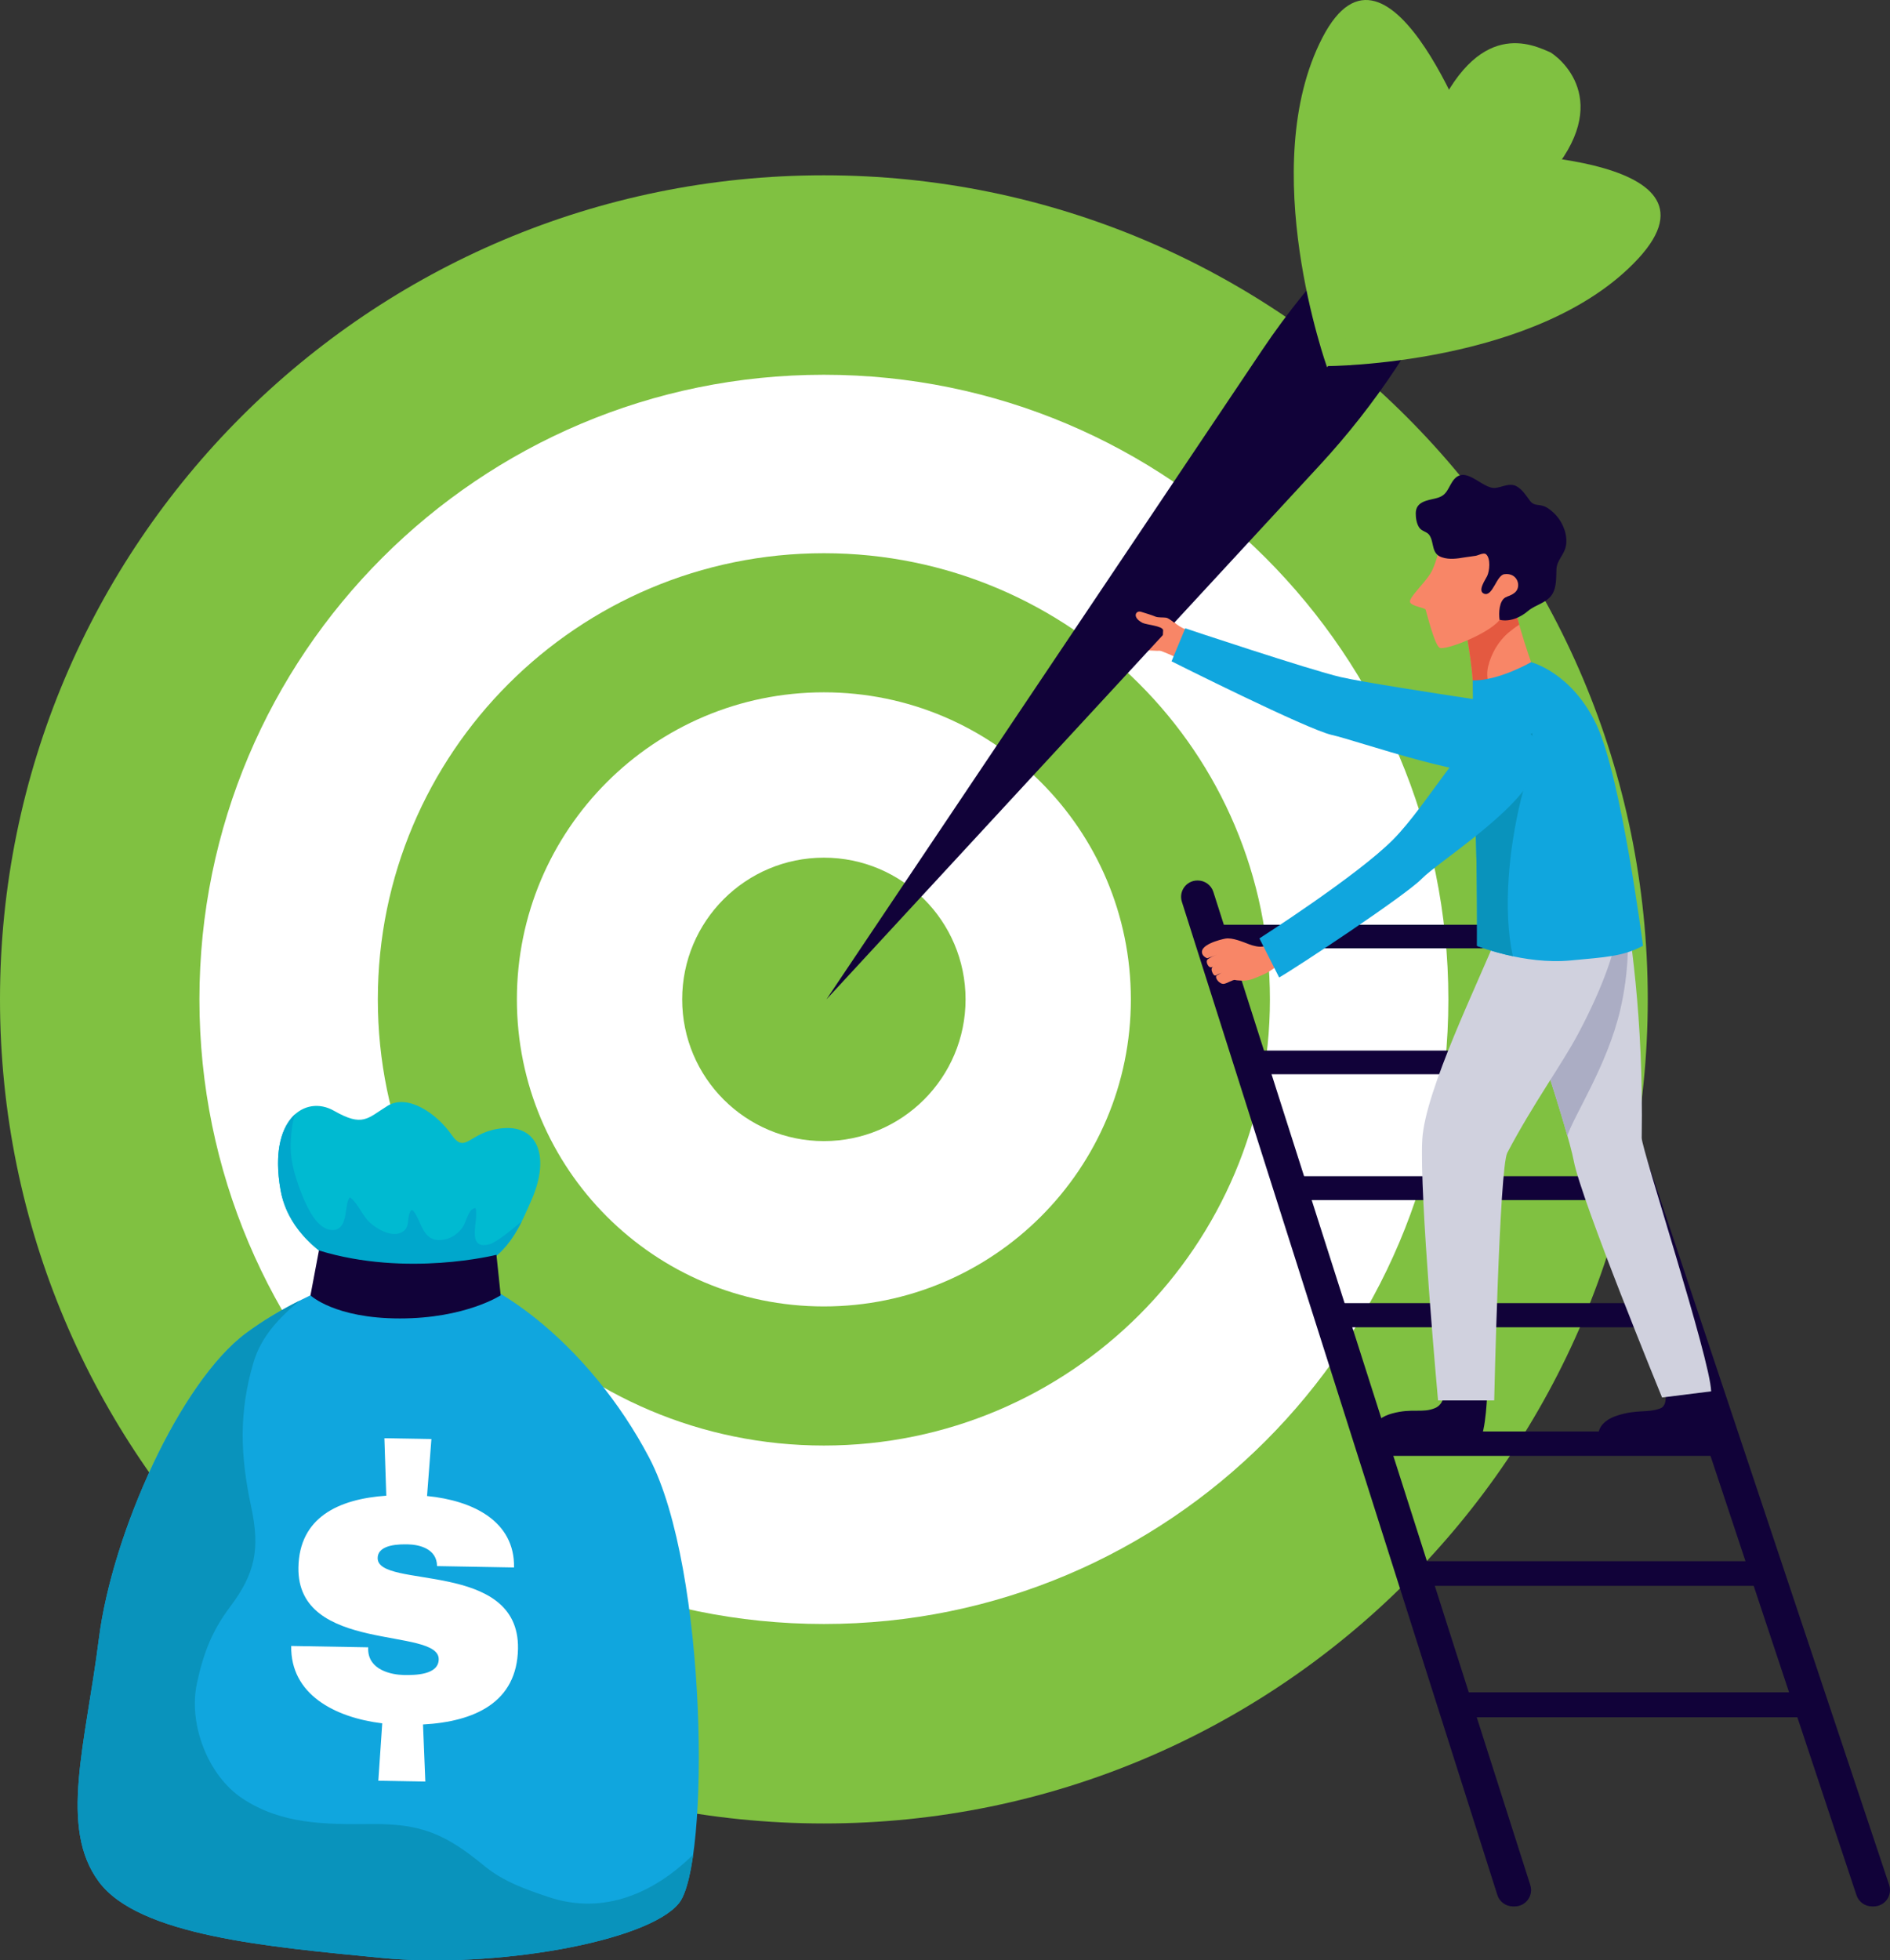
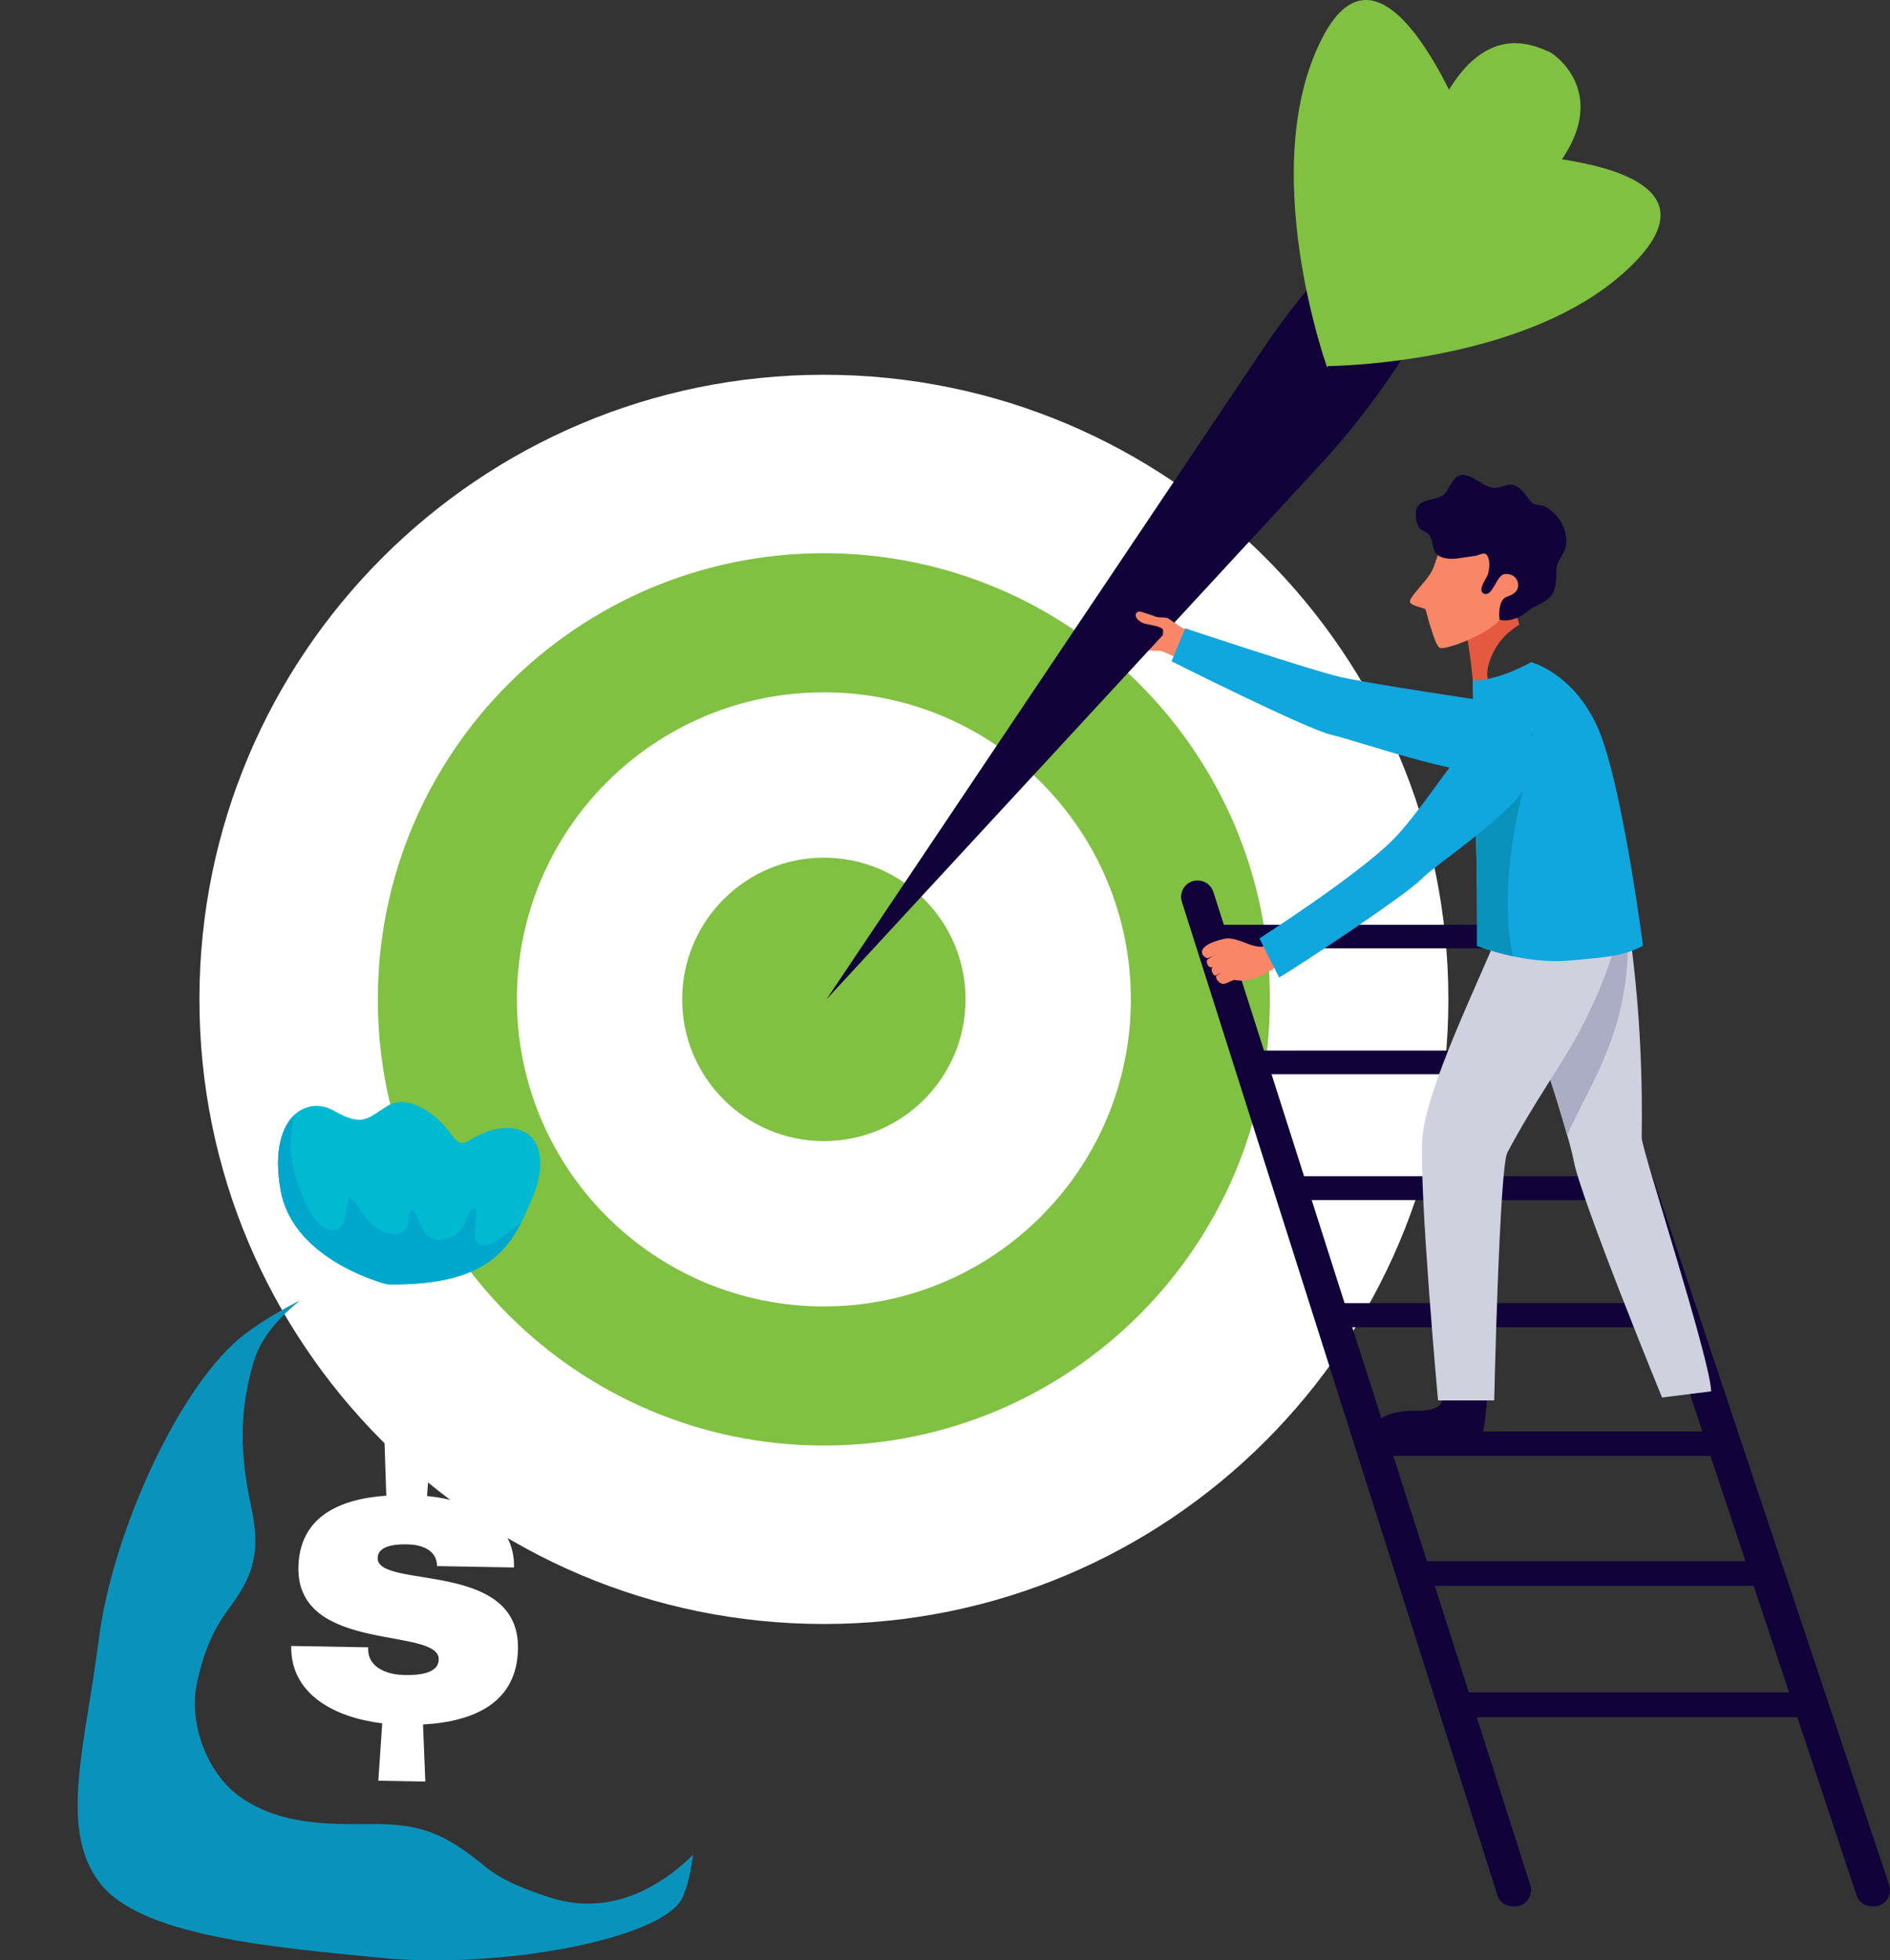
<svg xmlns="http://www.w3.org/2000/svg" version="1.1" id="Layer_1" x="0px" y="0px" width="436.861px" height="453.019px" viewBox="0 0 436.861 453.019" enable-background="new 0 0 436.861 453.019" xml:space="preserve">
  <rect x="0" y="0" width="436.861" height="453.019" fill="#333333" stroke="none" />
  <g>
-     <path fill="#80C141" d="M380.87,230.947c0,105.176-85.262,190.438-190.433,190.438C85.261,421.385,0,336.123,0,230.947   C0,125.771,85.261,40.509,190.438,40.509C295.608,40.509,380.87,125.771,380.87,230.947z" />
    <path fill="#FFFFFF" d="M334.78,230.947c0,79.719-64.629,144.342-144.343,144.342c-79.719,0-144.343-64.623-144.343-144.342   S110.719,86.604,190.438,86.604C270.151,86.604,334.78,151.229,334.78,230.947z" />
    <path fill="#80C141" d="M293.535,230.947c0,56.938-46.158,103.103-103.098,103.103c-56.944,0-103.104-46.164-103.104-103.103   c0-56.945,46.159-103.104,103.104-103.104C247.377,127.844,293.535,174.002,293.535,230.947z" />
    <path fill="#FFFFFF" d="M261.391,230.947c0,39.186-31.768,70.957-70.953,70.957c-39.191,0-70.963-31.771-70.963-70.957   c0-39.191,31.771-70.959,70.963-70.959C229.623,159.988,261.391,191.756,261.391,230.947z" />
    <path fill="#80C141" d="M223.182,230.947c0,18.086-14.662,32.749-32.744,32.749c-18.092,0-32.755-14.663-32.755-32.749   c0-18.088,14.663-32.75,32.755-32.75C208.52,198.197,223.182,212.859,223.182,230.947z" />
    <g>
      <path fill="#F88667" d="M275.207,145.896c0,0-2.771,6.707-2.639,6.496s-4.23-2.064-4.486-2.005    c-0.255,0.06-3.866-0.083-5.326-0.384c-1.464-0.295-2.604-1.297-3.075-1.582c-0.531-0.324-1.426-1.346-0.63-1.587    c0.698-0.211,1.484,0.752,1.946,0.943c0.452,0.192,2.054,0.196,2.054,0.196s-0.6-0.279-1.769-0.742    c-1.415-0.569-3.504-1.395-3.926-1.817c-0.398-0.397-0.31-1.268,0.791-1.062c1.316,0.256,2.535,0.865,2.751,0.929    c0.227,0.063,2.31,0.821,2.31,0.821s-1.798-0.688-2.437-0.974c-0.718-0.324-2.688-1.101-3.937-1.661    c-1.203-0.54-0.934-1.896,0.172-1.817c0.816,0.06,3.577,1.553,4.01,1.695c0.433,0.142,2.344,1.026,2.344,1.026    s-2.284-1.047-2.668-1.297c-0.383-0.256-2.919-1.219-3.214-1.975c-0.143-0.364,0.02-1.106,0.904-0.959    c1.022,0.172,2.501,0.737,3.185,1.086c0.55,0.285,4.161,2.015,4.963,2.045c0.717,0.029,1.513-0.045,1.522-0.954l1.238-2.284    c0,0,0.836,0.402,1.268,2.477C270.795,143.637,272.682,145.071,275.207,145.896z" />
      <g>
        <g>
          <path fill="#10A6DE" d="M350.838,172.656c-0.01-5.592-4.402-10.211-9.931-11.046c-9.065-1.366-25.919-3.97-31-5.14      c-7.07-1.631-35.948-11.271-35.948-11.271l-3.164,7.625c0,0,31.423,15.783,37.073,17.021c5.65,1.229,34.666,11.522,40.287,8.284      C350.131,176.99,350.838,174.926,350.838,172.656z" />
        </g>
      </g>
      <g>
        <polygon fill="#110239" points="373.789,248.238 371.967,242.779 290.371,242.779 292.11,248.238    " />
        <polygon fill="#110239" points="383.484,277.326 381.646,271.809 299.618,271.809 301.377,277.326    " />
        <polygon fill="#110239" points="361.516,219.148 359.692,213.695 278.102,213.695 279.836,219.148    " />
        <polygon fill="#110239" points="393.292,306.725 391.43,301.148 308.964,301.148 310.738,306.725    " />
        <polygon fill="#110239" points="403.197,336.442 401.32,330.807 318.408,330.807 320.201,336.442    " />
        <polygon fill="#110239" points="413.212,366.479 411.311,360.779 327.95,360.779 329.769,366.479    " />
        <polygon fill="#110239" points="423.334,396.846 421.418,391.082 337.601,391.082 339.438,396.846    " />
        <path fill="#110239" d="M432.699,440.553h0.383c2.58,0,4.398-2.525,3.582-4.973l-76.628-229.531     c-0.511-1.543-1.955-2.574-3.577-2.574h-5.282l77.94,234.494C429.633,439.511,431.072,440.553,432.699,440.553z" />
        <path fill="#110239" d="M349.703,440.553h0.418c2.555,0,4.373-2.491,3.597-4.924l-73.263-229.53     c-0.501-1.563-1.956-2.624-3.597-2.624h-0.079c-2.555,0-4.373,2.477-3.597,4.914l72.924,229.53     C346.603,439.486,348.057,440.553,349.703,440.553z" />
      </g>
-       <path fill="#F88667" d="M349.521,136.708c-0.167,0.177-0.324,0.364-0.496,0.54c-1.598,1.612-3.278,3.254-5.175,4.512    c-1.159,0.766-2.948,1.262-3.94,2.068c-0.394,0.319-0.811,0.614-1.238,0.875c0.575,3.228,2.005,11.729,1.778,15.04    c0,0,10.334-0.728,14.103-4.903C354.553,154.84,350.268,143.332,349.521,136.708z" />
      <path fill="#E45940" d="M343.979,153.979c0.718-2.943,2.368-5.817,4.707-7.788c0.801-0.678,1.617-1.287,2.477-1.838    c-0.747-2.688-1.396-5.434-1.641-7.646c-0.167,0.177-0.324,0.364-0.496,0.54c-1.598,1.612-3.278,3.254-5.175,4.512    c-1.159,0.766-2.948,1.262-3.94,2.068c-0.394,0.319-0.811,0.614-1.238,0.875c0.575,3.228,2.005,11.729,1.778,15.04    c0,0,1.779-0.128,4.108-0.569C343.812,157.596,343.536,155.783,343.979,153.979z" />
      <path fill="#110239" d="M343.797,321.068c0,0-0.28,10.303-1.892,11.713c-1.612,1.406-22.106,2.02-23.871,0.139    c-1.759-1.877-0.727-5.042,3.676-6.26c4.712-1.313,7.026-0.03,9.975-1.259c2.958-1.228,2.177-5.886,2.177-5.886L343.797,321.068z" />
-       <path fill="#110239" d="M394.618,320.724c0,0,1.577,10.034,0.021,11.498c-1.553,1.474-22.427,3.11-24.264,1.298    c-1.833-1.809-0.919-5.013,3.43-6.398c4.658-1.494,6.918-0.545,9.925-1.64c2.369-0.866,0.771-5.642,0.771-5.642L394.618,320.724z" />
      <g>
        <path fill="#D0D1DE" d="M379.47,262.969c0.457-28.499-2.806-48.095-4.28-57.273c-3.409,0.128-6.824,0.433-10.229,1.976     c-6.255,2.851-12.55,5.582-18.829,8.323c5.105,10.555,16.273,45.014,17.62,52.228c1.671,8.969,20.421,54.728,20.421,54.728     l11.346-1.424C395.336,314.149,379.431,265.445,379.47,262.969z" />
        <path fill="#ABADC4" d="M356.193,211.749c-3.292,1.603-6.701,2.87-10.121,4.118c5.002,10.353,14.136,39.004,16.199,46.62     c1.593-4.806,9.287-16.417,12.24-29.128c1.976-8.5,2.319-17.301,0.953-25.924c0-0.029-0.01-0.064-0.01-0.099     C369.087,207.773,362.926,208.462,356.193,211.749z" />
        <path fill="#D0D1DE" d="M364.675,210.187c-4.422,1.493-12.471,3.636-18.544,5.808c-4.23,10.688-16.731,35.929-17.38,47.338     c-0.717,12.59,3.642,60.291,3.642,60.291h12.981c0,0,1.209-53.766,3.026-57.225c5.995-11.39,12.619-20.421,16.383-27.506     c6.318-11.892,8.461-19.527,9.576-25.094c0.486-2.457,2.639-10.697-1.533-13.272     C369.377,201.504,368.375,208.938,364.675,210.187z" />
      </g>
      <g>
        <path fill="#10A6DE" d="M341.404,218.579c0,0,10.898,4.407,21.639,3.37c7.951-0.756,12.068-0.884,16.722-3.39     c0,0-4.978-38.759-10.707-50.983c-5.739-12.216-15.158-14.555-15.158-14.555s-7.425,4.309-13.488,4.216     c0,0,0.147,23.812,0.609,33.324C341.482,200.064,341.404,218.579,341.404,218.579z" />
        <path fill="#0993BC" d="M340.883,187.082c-0.029-1.051-0.063-2.156-0.098-3.33c0-0.139-0.006-0.285-0.01-0.424     c-0.025-1.119-0.05-2.279-0.079-3.469c0-0.196-0.005-0.393-0.01-0.59c-0.024-1.326-0.049-2.662-0.069-4.009     c0-0.021,0-0.04,0-0.06c0.492,0,0.983-0.01,1.465-0.098c3.793-0.737,7.085-2.859,10.367-4.796c0.551-0.324,1.141-0.6,1.721-0.88     c0.653,5.096-1.632,11.307-2.624,15.355c-2.732,11.193-4.216,25.364-1.867,36.184c-4.845-1.031-8.274-2.388-8.274-2.388     s0.078-18.515-0.384-28.018c-0.039-0.845-0.079-1.827-0.118-2.87C340.897,187.49,340.893,187.289,340.883,187.082z" />
      </g>
      <path fill="#F88667" d="M354.877,127.058c0,0-4.412-9.208-10.279-8.835c-5.872,0.374-9.641,1.332-10.427,3.598    c-0.776,2.265-2.093,8.51-3.597,10.819s-4.746,5.337-4.678,6.383s3.43,1.41,3.616,1.834c0.187,0.427,1.995,8.028,3.224,8.823    c1.229,0.791,12.51-3.616,14.254-6.973C348.735,139.352,355.388,133.014,354.877,127.058z" />
      <path fill="#110239" d="M342.897,127.933c-0.58,0.039-1.297,0.413-1.759,0.501c-0.855,0.152-1.744,0.227-2.609,0.373    c-1.744,0.295-3.504,0.561-5.223-0.01c-2.546-0.835-1.73-3.351-2.899-5.119c-0.57-0.855-1.778-0.855-2.397-1.809    c-0.59-0.914-0.777-2.221-0.768-3.287c0.045-2.684,2.659-2.934,4.718-3.445c2.402-0.6,2.545-1.931,3.695-3.754    c2.85-4.5,6.874,1.75,10.033,1.366c1.622-0.196,3.316-1.248,4.884-0.354c1.356,0.767,2.162,2.122,3.076,3.331    c0.943,1.258,1.882,0.747,3.263,1.268c1.008,0.384,2.123,1.347,2.85,2.172c1.612,1.848,2.669,4.648,2.172,7.076    c-0.422,2.063-2.088,3.189-2.172,5.365c-0.068,1.73,0.03,3.867-0.815,5.449c-1.224,2.29-3.95,2.59-5.773,4.152    c-1.734,1.488-4.201,2.564-6.55,2.024c-0.241-1.622-0.089-4.358,1.337-5.169c0.569-0.324,1.268-0.383,2.172-1.115    c1.636-1.332,0.668-4.688-2.413-4.259c-1.853,0.259-2.688,5.319-4.707,4.5c-1.538-0.63,0.31-3.185,0.731-4.06    c0.561-1.149,0.855-4.059-0.235-5.031C343.35,127.962,343.134,127.918,342.897,127.933z" />
      <path fill="#F88667" d="M293.702,218.791c-0.6-0.05-1.307-0.192-1.523-0.123c-0.982,0.334-2.639-0.148-3.331-0.408    c-1.582-0.595-3.99-1.641-5.611-1.355c-0.938,0.166-6.589,1.483-5.199,3.797c0.188,0.314,0.875,0.802,1.071,0.729    c0.58-0.217,2.212-0.812,2.212-0.812s-1.248,0.457-1.504,0.639c-0.221,0.157-0.639,0.345-0.786,0.565    c-0.31,0.481,0.167,1.514,0.658,1.686c0.481,0.167,0.854-0.32,1.268-0.546c-0.01,0.005-0.02,0.015-0.029,0.021    c-0.394,0.309-1.238,0.525-0.718,1.719c0.59,1.327,0.993,0.492,1.563,0.35c0.197-0.049,0.403-0.148,0.609-0.241    c-0.216,0.123-1.007,0.497-1.169,0.639c-0.53,0.472,0.639,2.044,1.69,1.908c0.639-0.08,2.162-1.004,2.525-0.905    c0.402,0.113,0.89,0.107,1.307,0.146c1.288,0.123,2.634-0.226,3.813-0.762c0.53-0.24,1.582-0.652,2.103-0.934    c1.313-0.702,2.757-1.813,3.145-2.137C294.921,221.106,293.525,220.682,293.702,218.791z" />
      <path fill="#10A6DE" d="M295.668,225.886l-4.561-9.031c0,0,22.613-14.48,30.883-22.819c8.27-8.338,17.207-25.31,23.512-26.381    c6.299-1.062,12.647,2.412,8.997,11.184c-3.651,8.775-22.146,20.406-25.91,24.269S299.363,223.807,295.668,225.886z" />
    </g>
    <g>
      <path fill="#80C141" d="M358.435,12.133c-4.034-1.725-16.913-8.438-27.261,16.004c-9.857,23.275-20.283,54.816-20.283,54.816    s25.639-21.119,43.78-38.72C373.716,25.758,362.198,14.555,358.435,12.133z" />
      <path fill="#110239" d="M336.426,30.8l-24.642,25.369c-7.429,7.65-14.156,15.949-20.097,24.804l-100.66,149.975l114.05-123.48    c12.869-13.93,23.424-29.826,31.266-47.087l9.631-21.188C342.229,37.139,338.996,34.259,336.426,30.8z" />
      <path fill="#80C141" d="M306.743,84.879c0,0-16.584-46.237-1.071-76.186c15.508-29.943,35.762,27.074,35.762,27.074    L306.743,84.879z" />
      <path fill="#80C141" d="M306.615,84.604c0,0,49.127-0.078,72.034-24.828s-37.6-24.46-37.6-24.46L306.615,84.604z" />
    </g>
    <path fill="#F88667" d="M269.93,146.015c-0.378-0.152-0.771,0.854-1.14,0.737c0-0.02,0.063-1.105,0.059-1.131   c-0.137-0.992-3.926-1.248-4.766-1.686c-2.535-1.326-1.514-2.923-0.358-2.56c0.786,0.245,2.569,0.776,3.247,1.081   c0.728,0.324,1.907,0.167,2.629,0.295c0.703,0.128,2.648,1.862,3.258,2.266C274.156,145.872,271.306,146.574,269.93,146.015z" />
    <g>
-       <path fill="#10A6DE" d="M92.371,291.733c0,0-20.264,5.071-35.462,16.328s-30.961,46.153-34.057,70.644    c-3.095,24.489-9.286,43.623,0,56.152c9.287,12.521,39.402,15.056,65.298,17.592c25.89,2.529,61.622-3.661,68.806-12.668    s6.623-77.184-6.89-102.901C136.56,311.156,112.074,291.174,92.371,291.733z" />
      <path fill="#0993BC" d="M126.885,438.415c-5.209-1.729-10.564-3.621-14.859-7.164c-9.218-7.597-14.839-9.847-26.308-9.733    c-10.495,0.104-20.638,0.073-29.648-5.882c-8.034-5.307-12.521-17.163-10.585-26.475c1.416-6.781,3.445-12.18,7.627-17.738    c5.906-7.837,7.036-13.468,4.933-23.271c-2.506-11.71-2.884-21.714,0.551-33.32c1.778-5.994,5.965-10.353,10.672-14.273    c-4.166,2.103-8.432,4.589-12.357,7.503c-15.198,11.257-30.961,46.153-34.057,70.644c-3.095,24.489-9.286,43.623,0,56.152    c9.287,12.521,39.402,15.056,65.298,17.592c25.89,2.529,61.622-3.661,68.806-12.668c1.396-1.75,2.496-5.744,3.268-11.203    C151.231,437.462,139.576,442.631,126.885,438.415z" />
      <path fill="#00BAD1" d="M89.556,296.805c0,0-21.743-5.277-24.696-21.748c-2.953-16.461,5.7-22.16,12.348-18.362    c6.653,3.798,7.705,1.754,12.349-1.13c4.644-2.885,11.399,1.764,14.775,6.618c3.38,4.854,4.009-0.845,12.038-1.474    c8.02-0.639,10.761,6.751,6.54,16.461C118.688,286.879,114.679,297.227,89.556,296.805z" />
      <g>
        <path fill="#00A7CC" d="M113.121,287.542c-5.631,1.45-2.295-5.827-3.214-8.358c-1.469,0.074-2.019,2.516-2.511,3.578     c-1.061,2.294-3.449,3.832-5.984,3.803c-3.514-0.045-4-3.872-5.498-6.23c-0.635-0.988-0.924-0.953-1.317,0.235     c-0.433,1.308-0.015,2.841-1.233,3.862c-2.25,1.887-5.989-0.256-7.734-1.773c-1.906-1.656-2.697-4.379-4.731-5.98     c-0.373,0.383-0.525,0.895-0.634,1.416c-0.501,2.367-0.354,6.873-4.216,6.048c-3.272-0.701-5.469-6.048-6.521-8.771     c-1.214-3.135-2.354-6.869-2.344-10.255c0-1.474,0.089-2.894,0.295-4.329c0.108-0.825,0.393-2.633,0.796-3.321l-0.02-0.015     c-3.135,2.756-5.021,8.555-3.396,17.605c2.511,14.004,18.618,19.92,23.374,21.374c0.836,0.251,1.7,0.384,2.57,0.384     c19.787,0.049,25.938-6.84,29.82-14.613c-0.015,0.01-0.024,0.03-0.039,0.034C120.585,282.235,115.141,287.021,113.121,287.542z" />
      </g>
      <g>
        <g>
          <path fill="#FFFFFF" d="M98.709,345.715c10.663,1.051,20.294,5.842,20.107,16.515l-17.798-0.319      c-0.02-4.034-4.146-4.973-6.741-5.021c-1.636-0.029-6.923-0.119-6.982,3.145c-0.133,7.311,32.799,0.295,32.436,20.971      c-0.217,12.407-10.015,16.854-21.954,17.503l0.535,13.198l-10.864-0.197l0.904-13.262c-11.036-1.352-21.236-6.727-21.04-17.881      l17.792,0.314l-0.005,0.384c0.005,4.909,5.469,5.965,8.255,6.015c2.703,0.049,7.989-0.045,8.054-3.607      c0.133-7.596-32.779-1.253-32.43-21.256c0.206-11.543,9.232-15.813,20.308-16.574l-0.433-13.281l10.864,0.187L98.709,345.715z" />
        </g>
      </g>
-       <path fill="#110239" d="M73.719,288.972l-1.956,10.368c0,0,5.553,5.341,20.677,5.341c15.129,0,23.291-5.346,23.291-5.346    l-0.982-9.36C114.748,289.975,94.052,295.223,73.719,288.972z" />
    </g>
  </g>
</svg>